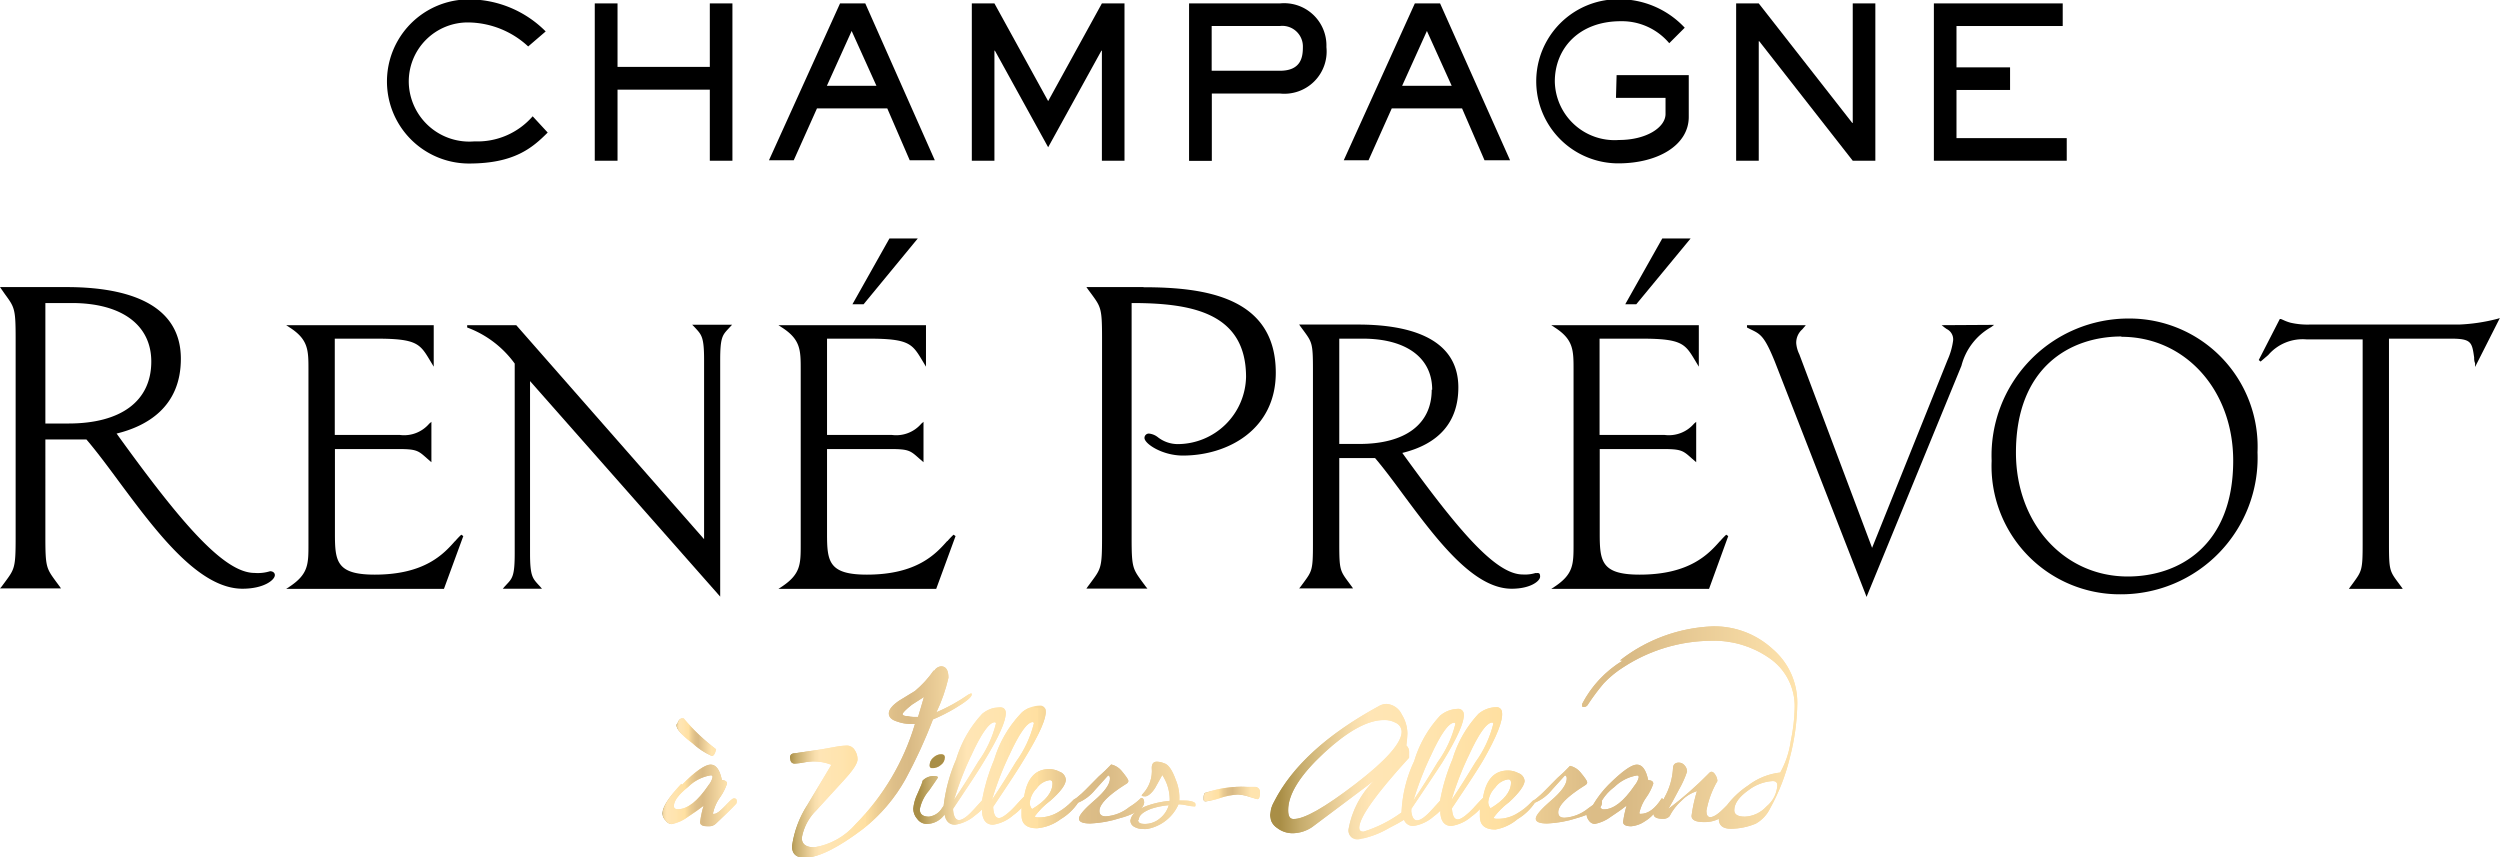
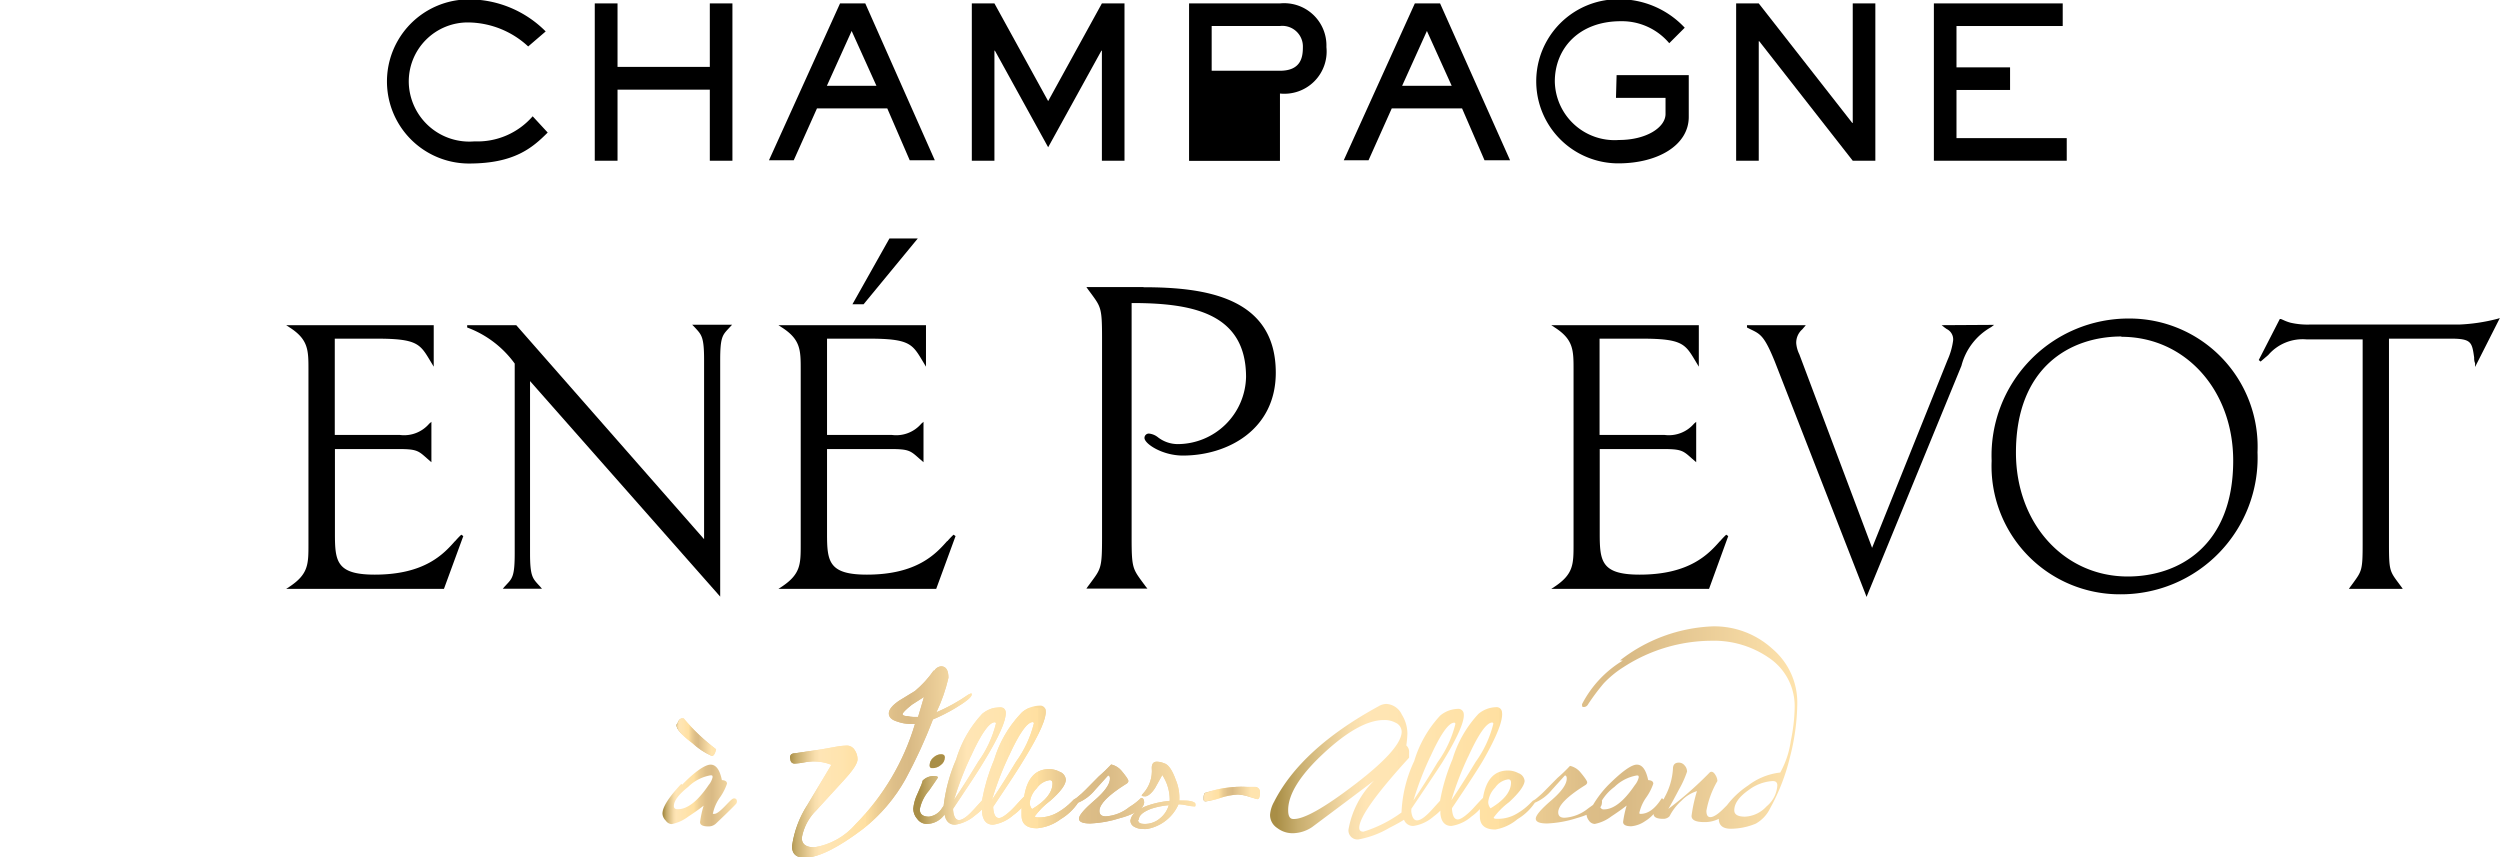
<svg xmlns="http://www.w3.org/2000/svg" xmlns:xlink="http://www.w3.org/1999/xlink" viewBox="0 0 161.45 55.36">
  <defs>
    <style>
      .cls-1 {
        fill: url(#Nouvelle_nuance_de_dégradé_1);
      }

      .cls-2 {
        fill: url(#Nouvelle_nuance_de_dégradé_1-2);
      }

      .cls-3 {
        fill: url(#Nouvelle_nuance_de_dégradé_1-3);
      }

      .cls-4 {
        fill: url(#Nouvelle_nuance_de_dégradé_1-4);
      }

      .cls-5 {
        fill: url(#Nouvelle_nuance_de_dégradé_1-5);
      }

      .cls-6 {
        fill: url(#Nouvelle_nuance_de_dégradé_1-6);
      }

      .cls-7 {
        fill: url(#Nouvelle_nuance_de_dégradé_1-7);
      }

      .cls-8 {
        clip-path: url(#clip-path);
      }

      .cls-9 {
        fill: url(#Nouvelle_nuance_de_dégradé_1-9);
      }

      .cls-10 {
        clip-path: url(#clip-path-2);
      }

      .cls-11 {
        fill: url(#Nouvelle_nuance_de_dégradé_1-11);
      }

      .cls-12 {
        clip-path: url(#clip-path-3);
      }

      .cls-13 {
        fill: url(#Nouvelle_nuance_de_dégradé_1-13);
      }

      .cls-14 {
        clip-path: url(#clip-path-4);
      }

      .cls-15 {
        fill: url(#Nouvelle_nuance_de_dégradé_1-15);
      }

      .cls-16 {
        clip-path: url(#clip-path-5);
      }

      .cls-17 {
        fill: url(#Nouvelle_nuance_de_dégradé_1-17);
      }

      .cls-18 {
        clip-path: url(#clip-path-6);
      }

      .cls-19 {
        fill: url(#Nouvelle_nuance_de_dégradé_1-19);
      }

      .cls-20 {
        clip-path: url(#clip-path-7);
      }

      .cls-21 {
        fill: url(#Nouvelle_nuance_de_dégradé_1-21);
      }
    </style>
    <linearGradient id="Nouvelle_nuance_de_dégradé_1" data-name="Nouvelle nuance de dégradé 1" x1="42.81" y1="51.33" x2="47.55" y2="51.33" gradientUnits="userSpaceOnUse">
      <stop offset="0" stop-color="#a98e46" />
      <stop offset="0.01" stop-color="#a98e46" />
      <stop offset="0.05" stop-color="#c7ad6d" />
      <stop offset="0.11" stop-color="#e6cb94" />
      <stop offset="0.15" stop-color="#f8deac" />
      <stop offset="0.18" stop-color="#ffe5b5" />
      <stop offset="0.3" stop-color="#ffe4ae" />
      <stop offset="0.34" stop-color="#ffe2a9" />
      <stop offset="0.43" stop-color="#ffe0a1" />
      <stop offset="0.43" stop-color="#fdde9f" />
      <stop offset="0.51" stop-color="#e9ca91" />
      <stop offset="0.59" stop-color="#ddbe88" />
      <stop offset="0.67" stop-color="#d9ba85" />
      <stop offset="1" stop-color="#ffe4ae" />
    </linearGradient>
    <linearGradient id="Nouvelle_nuance_de_dégradé_1-2" x1="43.69" y1="47.59" x2="46.21" y2="47.59" xlink:href="#Nouvelle_nuance_de_dégradé_1" />
    <linearGradient id="Nouvelle_nuance_de_dégradé_1-3" x1="51.06" y1="49.19" x2="62.8" y2="49.19" xlink:href="#Nouvelle_nuance_de_dégradé_1" />
    <linearGradient id="Nouvelle_nuance_de_dégradé_1-4" x1="60.04" y1="49.16" x2="61.01" y2="49.16" xlink:href="#Nouvelle_nuance_de_dégradé_1" />
    <linearGradient id="Nouvelle_nuance_de_dégradé_1-5" x1="58.96" y1="49.64" x2="77.19" y2="49.64" xlink:href="#Nouvelle_nuance_de_dégradé_1" />
    <linearGradient id="Nouvelle_nuance_de_dégradé_1-6" x1="77.73" y1="51.28" x2="81.39" y2="51.28" xlink:href="#Nouvelle_nuance_de_dégradé_1" />
    <linearGradient id="Nouvelle_nuance_de_dégradé_1-7" x1="82.1" y1="47.29" x2="116.27" y2="47.29" xlink:href="#Nouvelle_nuance_de_dégradé_1" />
    <clipPath id="clip-path">
      <path class="cls-1" d="M43.52,52.05q0-.5.93-1.24a2.71,2.71,0,0,1,1.44-.74c.09,0,.13,0,.13.12a1.2,1.2,0,0,1-.25.5q-1.06,1.57-2,1.57c-.17,0-.25-.07-.25-.2M44,50.62q-1.22,1.3-1.22,1.93A.7.7,0,0,0,43,53a.48.48,0,0,0,.38.22,2.57,2.57,0,0,0,1.06-.48q.58-.38,1-.71a6.64,6.64,0,0,0-.23,1.06c0,.19.18.28.53.28a.69.69,0,0,0,.48-.17q.93-.88,1.29-1.26a.25.25,0,0,0,.08-.18c0-.13-.06-.2-.18-.2s-.27.17-.59.5-.54.5-.69.5-.08,0-.08-.07a2.77,2.77,0,0,1,.45-1,3.49,3.49,0,0,0,.45-.88c0-.14-.11-.22-.33-.23-.14-.69-.39-1-.73-1s-1,.43-1.84,1.3" />
    </clipPath>
    <linearGradient id="Nouvelle_nuance_de_dégradé_1-9" x1="-129.89" y1="170.28" x2="-129.04" y2="170.28" gradientTransform="matrix(5.61, 0, 0, -5.61, 770.89, 1005.85)" xlink:href="#Nouvelle_nuance_de_dégradé_1" />
    <clipPath id="clip-path-2">
      <path class="cls-2" d="M43.7,46.76c-.07.25.25.66,1,1.22a4.74,4.74,0,0,0,1.27.84c.11,0,.2-.12.28-.43a12.25,12.25,0,0,1-2.1-2l-.07,0q-.25,0-.35.41" />
    </clipPath>
    <linearGradient id="Nouvelle_nuance_de_dégradé_1-11" x1="-226.38" y1="127.36" x2="-225.53" y2="127.36" gradientTransform="matrix(2.98, 0, 0, -2.98, 718.02, 426.96)" xlink:href="#Nouvelle_nuance_de_dégradé_1" />
    <clipPath id="clip-path-3">
      <path class="cls-3" d="M58.67,46.25q-.38,0-.38-.13t.6-.61l.78-.5q-.15.54-.38,1.29H59a1.9,1.9,0,0,1-.38-.05m1.67-2.94a6.6,6.6,0,0,1-1.21,1.32l-1,.61q-.68.46-.68.83t.55.53a2.43,2.43,0,0,0,.83.15l.31,0a15.47,15.47,0,0,1-3.84,6.48,4.47,4.47,0,0,1-2.66,1.49q-.81,0-.81-.61a3.26,3.26,0,0,1,.93-1.77l1.74-1.9q.93-1,.93-1.4a1.07,1.07,0,0,0-.19-.61.58.58,0,0,0-.5-.28,4.61,4.61,0,0,0-.84.1l-.84.15-1.69.25c-.2,0-.3.12-.3.23q0,.43.3.43a3.84,3.84,0,0,0,.59-.07,3.85,3.85,0,0,1,.59-.07,3.22,3.22,0,0,1,1.19.22l-1.54,2.58a6.56,6.56,0,0,0-1,2.68q0,.74.81.74,1.32,0,3.79-1.87a10.77,10.77,0,0,0,2.73-3.21,32.54,32.54,0,0,0,1.77-3.85,11.16,11.16,0,0,0,1.41-.71q1.09-.65,1.09-.89a.15.15,0,0,0,0-.07l-.07,0-.15.07A11.44,11.44,0,0,1,60.47,46a10.67,10.67,0,0,0,.78-2.23q0-.74-.48-.74a.58.58,0,0,0-.43.28" />
    </clipPath>
    <linearGradient id="Nouvelle_nuance_de_dégradé_1-13" x1="-64.84" y1="199.25" x2="-63.99" y2="199.25" gradientTransform="matrix(13.87, 0, 0, -13.87, 950.19, 2812.2)" xlink:href="#Nouvelle_nuance_de_dégradé_1" />
    <clipPath id="clip-path-4">
      <path class="cls-4" d="M60.26,48.93a.69.69,0,0,0-.22.51c0,.11.06.17.18.17a.84.84,0,0,0,.54-.21.61.61,0,0,0,.26-.49c0-.13-.08-.2-.23-.2a.73.73,0,0,0-.52.22" />
    </clipPath>
    <linearGradient id="Nouvelle_nuance_de_dégradé_1-15" x1="-555.24" y1="-17.43" x2="-554.39" y2="-17.43" gradientTransform="matrix(1.15, 0, 0, -1.15, 699.85, 29.07)" xlink:href="#Nouvelle_nuance_de_dégradé_1" />
    <clipPath id="clip-path-5">
      <path class="cls-5" d="M73.55,52.91c0-.25.27-.48.79-.68A4.94,4.94,0,0,1,75.48,52a1.69,1.69,0,0,1-.58.86,1.49,1.49,0,0,1-1,.35c-.26,0-.4-.08-.4-.25m-7-1.12a1.55,1.55,0,0,1,.45-.93,1.21,1.21,0,0,1,.85-.53c.11,0,.17.07.17.21q0,.87-1.32,1.66a.62.62,0,0,1-.15-.41M62.7,48.84q1-2.2,1.55-2.2s.06,0,.07.08a7.15,7.15,0,0,1-1.14,2.46q-.81,1.35-1.57,2.48a20.28,20.28,0,0,1,1.09-2.83m2.45,0q1-2.2,1.55-2.2s.06,0,.07.08a7.12,7.12,0,0,1-1.14,2.46q-.81,1.35-1.57,2.48a20.28,20.28,0,0,1,1.09-2.83m.73-2.69a7.45,7.45,0,0,0-1.68,2.94,12.43,12.43,0,0,0-.78,2.62l-.49.54q-.65.73-1,.73c-.21,0-.34-.22-.38-.65v-.08q1.54-2.29,2-3.07Q65,46.78,64.95,46a.35.35,0,0,0-.4-.33,1.84,1.84,0,0,0-1.12.43,7.44,7.44,0,0,0-1.68,2.94,10.54,10.54,0,0,0-.81,3l-.1.14a1.15,1.15,0,0,1-.85.56q-.59,0-.59-.48A2.64,2.64,0,0,1,60,51.05c.39-.56.58-.84.58-.85s-.06-.08-.17-.08a1,1,0,0,0-.83.3q0,.12-.35.89a2.76,2.76,0,0,0-.25.91,1,1,0,0,0,.26.67.76.76,0,0,0,.6.32A1.42,1.42,0,0,0,61,52.6c.08.43.3.66.68.66a2.56,2.56,0,0,0,1.3-.61,3.59,3.59,0,0,0,.44-.38c0,.06,0,.14,0,.19q.08.8.71.8a2.55,2.55,0,0,0,1.3-.61,3.16,3.16,0,0,0,.54-.48c0,.16,0,.31,0,.48q0,.84,1,.84a3,3,0,0,0,1.53-.59,3.53,3.53,0,0,0,1.12-1.06,2.85,2.85,0,0,0,1.1-.83l.84-.93,0,0c.08,0,.12.07.12.2q0,.55-1,1.41t-1,1.18q0,.31.73.31a7.27,7.27,0,0,0,1.93-.35,4.45,4.45,0,0,0,1-.38A.8.8,0,0,0,73,53a.46.46,0,0,0,.28.41,1,1,0,0,0,.5.12,1.12,1.12,0,0,0,.33,0,2.75,2.75,0,0,0,2-1.59,2.67,2.67,0,0,1,.53.07,2.75,2.75,0,0,0,.5.07c.06,0,.08,0,.08-.13s-.26-.26-.79-.25h-.27a3,3,0,0,0-.23-1.34c-.22-.61-.47-1-.76-1.07a1.25,1.25,0,0,0-.46-.1q-.33,0-.33.41a2.16,2.16,0,0,1-.58,1.67l-.07.08c0,.06.08.08.23.08s.41-.18.64-.55l.46-.83a2.91,2.91,0,0,1,.48,1.54v.13a5.9,5.9,0,0,0-1.5.33,3.17,3.17,0,0,0-.39.18.56.56,0,0,0,.24-.4q0-.3-.2-.3a4,4,0,0,1-.76.59,2.67,2.67,0,0,1-1.52.6c-.28,0-.41-.12-.41-.35q0-.66,1.72-1.74.15-.08.15-.2t-.44-.65a1.22,1.22,0,0,0-.67-.41,10.25,10.25,0,0,1-.81.78l-.78.79a6.41,6.41,0,0,1-.64.58h0a.86.86,0,0,1-.17.1l0,0s0,0,0,0l-.15.15a4.08,4.08,0,0,1-.84.66,2.4,2.4,0,0,1-1.24.36c-.18,0-.28,0-.3-.08a4.83,4.83,0,0,1,1-1q1-.88,1-1.36a.59.59,0,0,0-.4-.51,1.44,1.44,0,0,0-.68-.17c-.89,0-1.42.6-1.61,1.77-.11.1-.31.32-.62.66s-.77.73-1,.73-.34-.22-.38-.65v-.08q1.54-2.29,2-3.07,1.47-2.4,1.39-3.13a.35.35,0,0,0-.4-.33,1.85,1.85,0,0,0-1.13.43" />
    </clipPath>
    <linearGradient id="Nouvelle_nuance_de_dégradé_1-17" x1="-49.14" y1="205.93" x2="-48.29" y2="205.93" gradientTransform="matrix(21.52, 0, 0, -21.52, 1116.65, 4481.88)" xlink:href="#Nouvelle_nuance_de_dégradé_1" />
    <clipPath id="clip-path-6">
      <path class="cls-6" d="M77.88,51.19c-.1,0-.15.15-.15.33s0,.23.15.23a4.73,4.73,0,0,0,.93-.22,4.4,4.4,0,0,1,1.13-.22,2.66,2.66,0,0,1,.75.15l.5.15c.12,0,.18-.14.18-.43a.33.33,0,0,0-.28-.36l-.55,0a7,7,0,0,0-2.68.38" />
    </clipPath>
    <linearGradient id="Nouvelle_nuance_de_dégradé_1-19" x1="-164.01" y1="155.5" x2="-163.17" y2="155.5" gradientTransform="matrix(4.32, 0, 0, -4.32, 785.68, 722.5)" xlink:href="#Nouvelle_nuance_de_dégradé_1" />
    <clipPath id="clip-path-7">
      <path class="cls-7" d="M112,52.33q0-.66.93-1.31a2.87,2.87,0,0,1,1.55-.58c.2,0,.3.09.3.28a1.9,1.9,0,0,1-.7,1.36,2,2,0,0,1-1.39.66q-.69,0-.69-.41m-15.89-.54a1.55,1.55,0,0,1,.45-.93,1.21,1.21,0,0,1,.85-.53c.11,0,.17.07.17.21q0,.87-1.32,1.66a.62.62,0,0,1-.15-.41m7.23.35a.46.46,0,0,0,.11-.28.41.41,0,0,0,0-.16,3.08,3.08,0,0,1,.81-.88,2.72,2.72,0,0,1,1.44-.74c.09,0,.13,0,.13.12a1.21,1.21,0,0,1-.25.5q-1.06,1.57-2,1.57a.21.21,0,0,1-.21-.11m-11-3.29q1-2.2,1.55-2.2s.06,0,.07.08a7.15,7.15,0,0,1-1.14,2.46q-.81,1.35-1.57,2.48a20.28,20.28,0,0,1,1.09-2.83m2.45,0q1-2.2,1.55-2.2s.06,0,.07.08a7.14,7.14,0,0,1-1.14,2.46q-.81,1.35-1.57,2.48a20.37,20.37,0,0,1,1.09-2.83M83.19,52.32q0-1.55,2.31-3.69t3.89-2.13a1.48,1.48,0,0,1,.73.17.65.65,0,0,1,.4.58q0,1.09-3,3.39t-4,2.25q-.33,0-.33-.56m21.61-9.67a7.08,7.08,0,0,0-2.63,2.81.15.15,0,0,0,0,.07c0,.08,0,.12.13.12a.32.32,0,0,0,.26-.18,14,14,0,0,1,1-1.34,6.54,6.54,0,0,1,1.29-1.06,10.52,10.52,0,0,1,5.65-1.7,6.25,6.25,0,0,1,3.72,1.09,3.75,3.75,0,0,1,1.68,3.19,11.2,11.2,0,0,1-.25,2.18,5.91,5.91,0,0,1-.68,2.05,4.18,4.18,0,0,0-2.08.84A5.59,5.59,0,0,0,111.53,52l-.15.15q-.6.62-.93.62c-.17,0-.25-.14-.25-.41a5.83,5.83,0,0,1,.71-1.92.78.78,0,0,0-.12-.38c-.08-.14-.17-.22-.27-.22a.19.19,0,0,0-.13.07,23.36,23.36,0,0,1-2.65,2.33q.23-.38.68-1.24a6.4,6.4,0,0,0,.53-1.17.59.59,0,0,0-.16-.4.47.47,0,0,0-.37-.18c-.25,0-.38.13-.38.4a4.36,4.36,0,0,1-.54,1.84l-.07.15a.13.13,0,0,0-.12-.08l0,0q-.63,1-1.36,1c-.05,0-.08,0-.08-.07a2.75,2.75,0,0,1,.45-1,3.46,3.46,0,0,0,.45-.88c0-.14-.11-.22-.33-.23q-.21-1-.73-1t-1.83,1.3a6.68,6.68,0,0,0-1,1.3l-.32.23a2.67,2.67,0,0,1-1.52.6c-.28,0-.41-.12-.41-.35q0-.66,1.72-1.74.15-.08.15-.2t-.44-.65a1.22,1.22,0,0,0-.67-.41,10.25,10.25,0,0,1-.81.78l-.78.79a6.22,6.22,0,0,1-.64.58h0a.88.88,0,0,1-.17.1l0,0s0,0,0,0l-.15.15a4.08,4.08,0,0,1-.84.66,2.4,2.4,0,0,1-1.24.36c-.18,0-.28,0-.3-.08a4.82,4.82,0,0,1,1-1q.95-.88,1-1.36a.59.59,0,0,0-.4-.51,1.44,1.44,0,0,0-.68-.17c-.89,0-1.42.6-1.61,1.77-.11.1-.31.32-.62.66s-.77.73-1,.73-.34-.22-.38-.65v-.08q1.54-2.29,2-3.07Q97.11,46.78,97,46a.35.35,0,0,0-.4-.33,1.84,1.84,0,0,0-1.12.43,7.44,7.44,0,0,0-1.68,2.94A12.48,12.48,0,0,0,93,51.71l-.49.54q-.65.73-1,.73c-.2,0-.32-.2-.37-.57,0,0,0,0,0-.07a.19.19,0,0,0,0-.1q1.53-2.27,2-3,1.47-2.4,1.39-3.13a.35.35,0,0,0-.4-.33,1.84,1.84,0,0,0-1.12.43,7.42,7.42,0,0,0-1.68,2.94,8.54,8.54,0,0,0-.82,3.32,8.34,8.34,0,0,1-2.46,1.24c-.18,0-.27-.08-.27-.25q0-1,3.22-4.53v-.33a.56.56,0,0,0-.18-.46,7,7,0,0,0,.07-.78,2.35,2.35,0,0,0-.36-1.21,1.17,1.17,0,0,0-1-.69,1,1,0,0,0-.5.15q-5,2.73-6.75,6.17a2,2,0,0,0-.26.84,1,1,0,0,0,.46.85,1.63,1.63,0,0,0,1,.34,2.29,2.29,0,0,0,1.26-.4q2.68-2,4-3a5.88,5.88,0,0,0-1.65,3.14.58.58,0,0,0,.64.66,6.06,6.06,0,0,0,2-.75c.4-.2.7-.37.94-.52a.62.62,0,0,0,.61.4,2.55,2.55,0,0,0,1.3-.61,3.54,3.54,0,0,0,.44-.38c0,.06,0,.14,0,.19q.08.8.71.8a2.56,2.56,0,0,0,1.3-.61,3.18,3.18,0,0,0,.54-.48c0,.16,0,.31,0,.48q0,.84,1,.84A3,3,0,0,0,98,52.9a3.5,3.5,0,0,0,1.12-1.06,2.86,2.86,0,0,0,1.1-.83l.84-.93,0,0c.08,0,.12.07.12.2q0,.55-1,1.41t-1,1.18q0,.31.73.31a7.27,7.27,0,0,0,1.93-.35,6.3,6.3,0,0,0,.62-.21.72.72,0,0,0,.15.37.48.48,0,0,0,.38.22,2.58,2.58,0,0,0,1.06-.48q.58-.38,1-.71a6.7,6.7,0,0,0-.23,1.06q0,.28.53.28a1.83,1.83,0,0,0,.86-.31,2.51,2.51,0,0,0,.58-.48c0,.21.22.31.62.31a.53.53,0,0,0,.41-.17,3.46,3.46,0,0,1,.77-1,2.35,2.35,0,0,1,1-.62,9.65,9.65,0,0,0-.35,1.6q0,.4.81.4a2,2,0,0,0,.95-.21c0,.42.26.64.77.64a4.25,4.25,0,0,0,1.62-.33,2.26,2.26,0,0,0,.93-1,13.08,13.08,0,0,0,1.27-3.27,14.4,14.4,0,0,0,.48-3.51,4.55,4.55,0,0,0-1.61-3.51,5.56,5.56,0,0,0-3.84-1.45,10.37,10.37,0,0,0-6,2.2" />
    </clipPath>
    <linearGradient id="Nouvelle_nuance_de_dégradé_1-21" x1="-35.88" y1="211.8" x2="-35.04" y2="211.8" gradientTransform="matrix(40.37, 0, 0, -40.37, 1530.79, 8597.98)" xlink:href="#Nouvelle_nuance_de_dégradé_1" />
  </defs>
  <title>logo-mini_1</title>
  <g id="Calque_2" data-name="Calque 2">
    <g id="Calque_1-2" data-name="Calque 1">
      <g>
        <path d="M35.37,8.56c-1,1-2.17,2-5.08,2a5.3,5.3,0,1,1,0-10.6,7,7,0,0,1,4.95,2.07L34.11,3a5.77,5.77,0,0,0-3.83-1.55A3.81,3.81,0,0,0,26.4,5.38a3.91,3.91,0,0,0,4.24,3.75A4.72,4.72,0,0,0,34.4,7.51Z" />
        <polygon points="38.41 0.22 39.88 0.22 39.88 4.32 45.84 4.32 45.84 0.22 47.3 0.22 47.3 10.38 45.84 10.38 45.84 5.79 39.88 5.79 39.88 10.38 38.41 10.38 38.41 0.22" />
        <path d="M55,2l-1.6,3.54h3.2Zm5.37,8.35H58.75L57.3,7H52.76l-1.5,3.35h-1.6L54.25.22h1.63Z" />
        <polygon points="64.25 3.27 64.22 3.27 64.22 10.38 62.76 10.38 62.76 0.22 64.22 0.22 67.69 6.53 71.16 0.22 72.62 0.22 72.62 10.38 71.16 10.38 71.16 3.27 71.13 3.27 67.69 9.51 64.25 3.27" />
-         <path d="M78.25,1.68V4.57h4.4c1.37,0,1.49-.88,1.49-1.52a1.33,1.33,0,0,0-1.49-1.37ZM82.66.22a2.73,2.73,0,0,1,3,2.82,2.73,2.73,0,0,1-3,3h-4.4v4.35H76.79V.22Z" />
+         <path d="M78.25,1.68V4.57h4.4c1.37,0,1.49-.88,1.49-1.52a1.33,1.33,0,0,0-1.49-1.37ZM82.66.22a2.73,2.73,0,0,1,3,2.82,2.73,2.73,0,0,1-3,3v4.35H76.79V.22Z" />
        <path d="M92.15,2l-1.6,3.54h3.2Zm5.37,8.35H95.87L94.42,7H89.88l-1.5,3.35h-1.6L91.37.22H93Z" />
        <path d="M104.4,4.85h4.66v2.7c0,1.83-2,3-4.55,3a5.3,5.3,0,1,1,0-10.6,5.79,5.79,0,0,1,4.29,1.84l-1,1a4,4,0,0,0-3.13-1.42c-2.7,0-4.26,1.76-4.26,3.89a3.86,3.86,0,0,0,4.15,3.78c1.76,0,3-.81,3-1.68V6.32h-3.2Z" />
        <polygon points="113.58 0.22 119.62 7.94 119.65 7.94 119.65 0.22 121.11 0.22 121.11 10.38 119.65 10.38 113.61 2.66 113.58 2.66 113.58 10.38 112.12 10.38 112.12 0.22 113.58 0.22" />
        <polygon points="133.21 0.22 133.21 1.68 126.35 1.68 126.35 4.35 129.81 4.35 129.81 5.81 126.35 5.81 126.35 8.92 133.47 8.92 133.47 10.38 124.89 10.38 124.89 0.22 133.21 0.22" />
        <g>
          <path class="cls-1" d="M43.52,52.05q0-.5.93-1.24a2.71,2.71,0,0,1,1.44-.74c.09,0,.13,0,.13.12a1.2,1.2,0,0,1-.25.5q-1.06,1.57-2,1.57c-.17,0-.25-.07-.25-.2M44,50.62q-1.22,1.3-1.22,1.93A.7.7,0,0,0,43,53a.48.48,0,0,0,.38.22,2.57,2.57,0,0,0,1.06-.48q.58-.38,1-.71a6.64,6.64,0,0,0-.23,1.06c0,.19.18.28.53.28a.69.69,0,0,0,.48-.17q.93-.88,1.29-1.26a.25.25,0,0,0,.08-.18c0-.13-.06-.2-.18-.2s-.27.17-.59.5-.54.5-.69.5-.08,0-.08-.07a2.77,2.77,0,0,1,.45-1,3.49,3.49,0,0,0,.45-.88c0-.14-.11-.22-.33-.23-.14-.69-.39-1-.73-1s-1,.43-1.84,1.3" />
          <g class="cls-8">
-             <rect class="cls-9" x="42.81" y="49.32" width="4.75" height="4.02" />
-           </g>
+             </g>
        </g>
        <g>
          <path class="cls-2" d="M43.7,46.76c-.07.25.25.66,1,1.22a4.74,4.74,0,0,0,1.27.84c.11,0,.2-.12.28-.43a12.25,12.25,0,0,1-2.1-2l-.07,0q-.25,0-.35.41" />
          <g class="cls-10">
            <rect class="cls-11" x="43.64" y="46.35" width="2.58" height="2.5" />
          </g>
        </g>
        <g>
          <path class="cls-3" d="M58.67,46.25q-.38,0-.38-.13t.6-.61l.78-.5q-.15.54-.38,1.29H59a1.9,1.9,0,0,1-.38-.05m1.67-2.94a6.6,6.6,0,0,1-1.21,1.32l-1,.61q-.68.46-.68.83t.55.53a2.43,2.43,0,0,0,.83.15l.31,0a15.47,15.47,0,0,1-3.84,6.48,4.47,4.47,0,0,1-2.66,1.49q-.81,0-.81-.61a3.26,3.26,0,0,1,.93-1.77l1.74-1.9q.93-1,.93-1.4a1.07,1.07,0,0,0-.19-.61.58.58,0,0,0-.5-.28,4.61,4.61,0,0,0-.84.1l-.84.15-1.69.25c-.2,0-.3.12-.3.23q0,.43.3.43a3.84,3.84,0,0,0,.59-.07,3.85,3.85,0,0,1,.59-.07,3.22,3.22,0,0,1,1.19.22l-1.54,2.58a6.56,6.56,0,0,0-1,2.68q0,.74.81.74,1.32,0,3.79-1.87a10.77,10.77,0,0,0,2.73-3.21,32.54,32.54,0,0,0,1.77-3.85,11.16,11.16,0,0,0,1.41-.71q1.09-.65,1.09-.89a.15.15,0,0,0,0-.07l-.07,0-.15.07A11.44,11.44,0,0,1,60.47,46a10.67,10.67,0,0,0,.78-2.23q0-.74-.48-.74a.58.58,0,0,0-.43.28" />
          <g class="cls-12">
            <rect class="cls-13" x="51.06" y="43.02" width="11.74" height="12.33" />
          </g>
        </g>
        <g>
          <path class="cls-4" d="M60.26,48.93a.69.69,0,0,0-.22.51c0,.11.06.17.18.17a.84.84,0,0,0,.54-.21.61.61,0,0,0,.26-.49c0-.13-.08-.2-.23-.2a.73.73,0,0,0-.52.22" />
          <g class="cls-14">
            <rect class="cls-15" x="60.04" y="48.71" width="0.98" height="0.89" />
          </g>
        </g>
        <g>
          <path class="cls-5" d="M73.55,52.91c0-.25.27-.48.79-.68A4.94,4.94,0,0,1,75.48,52a1.69,1.69,0,0,1-.58.86,1.49,1.49,0,0,1-1,.35c-.26,0-.4-.08-.4-.25m-7-1.12a1.55,1.55,0,0,1,.45-.93,1.21,1.21,0,0,1,.85-.53c.11,0,.17.07.17.21q0,.87-1.32,1.66a.62.62,0,0,1-.15-.41M62.7,48.84q1-2.2,1.55-2.2s.06,0,.07.08a7.15,7.15,0,0,1-1.14,2.46q-.81,1.35-1.57,2.48a20.28,20.28,0,0,1,1.09-2.83m2.45,0q1-2.2,1.55-2.2s.06,0,.07.08a7.12,7.12,0,0,1-1.14,2.46q-.81,1.35-1.57,2.48a20.28,20.28,0,0,1,1.09-2.83m.73-2.69a7.45,7.45,0,0,0-1.68,2.94,12.43,12.43,0,0,0-.78,2.62l-.49.54q-.65.73-1,.73c-.21,0-.34-.22-.38-.65v-.08q1.54-2.29,2-3.07Q65,46.78,64.95,46a.35.35,0,0,0-.4-.33,1.84,1.84,0,0,0-1.12.43,7.44,7.44,0,0,0-1.68,2.94,10.54,10.54,0,0,0-.81,3l-.1.14a1.15,1.15,0,0,1-.85.56q-.59,0-.59-.48A2.64,2.64,0,0,1,60,51.05c.39-.56.58-.84.58-.85s-.06-.08-.17-.08a1,1,0,0,0-.83.3q0,.12-.35.89a2.76,2.76,0,0,0-.25.91,1,1,0,0,0,.26.67.76.76,0,0,0,.6.32A1.42,1.42,0,0,0,61,52.6c.08.43.3.66.68.66a2.56,2.56,0,0,0,1.3-.61,3.59,3.59,0,0,0,.44-.38c0,.06,0,.14,0,.19q.08.8.71.8a2.55,2.55,0,0,0,1.3-.61,3.16,3.16,0,0,0,.54-.48c0,.16,0,.31,0,.48q0,.84,1,.84a3,3,0,0,0,1.53-.59,3.53,3.53,0,0,0,1.12-1.06,2.85,2.85,0,0,0,1.1-.83l.84-.93,0,0c.08,0,.12.07.12.2q0,.55-1,1.41t-1,1.18q0,.31.73.31a7.27,7.27,0,0,0,1.93-.35,4.45,4.45,0,0,0,1-.38A.8.8,0,0,0,73,53a.46.46,0,0,0,.28.41,1,1,0,0,0,.5.12,1.12,1.12,0,0,0,.33,0,2.75,2.75,0,0,0,2-1.59,2.67,2.67,0,0,1,.53.07,2.75,2.75,0,0,0,.5.07c.06,0,.08,0,.08-.13s-.26-.26-.79-.25h-.27a3,3,0,0,0-.23-1.34c-.22-.61-.47-1-.76-1.07a1.25,1.25,0,0,0-.46-.1q-.33,0-.33.41a2.16,2.16,0,0,1-.58,1.67l-.07.08c0,.06.08.08.23.08s.41-.18.64-.55l.46-.83a2.91,2.91,0,0,1,.48,1.54v.13a5.9,5.9,0,0,0-1.5.33,3.17,3.17,0,0,0-.39.18.56.56,0,0,0,.24-.4q0-.3-.2-.3a4,4,0,0,1-.76.59,2.67,2.67,0,0,1-1.52.6c-.28,0-.41-.12-.41-.35q0-.66,1.72-1.74.15-.08.15-.2t-.44-.65a1.22,1.22,0,0,0-.67-.41,10.25,10.25,0,0,1-.81.78l-.78.79a6.41,6.41,0,0,1-.64.58h0a.86.86,0,0,1-.17.1l0,0s0,0,0,0l-.15.15a4.08,4.08,0,0,1-.84.66,2.4,2.4,0,0,1-1.24.36c-.18,0-.28,0-.3-.08a4.83,4.83,0,0,1,1-1q1-.88,1-1.36a.59.59,0,0,0-.4-.51,1.44,1.44,0,0,0-.68-.17c-.89,0-1.42.6-1.61,1.77-.11.1-.31.32-.62.66s-.77.73-1,.73-.34-.22-.38-.65v-.08q1.54-2.29,2-3.07,1.47-2.4,1.39-3.13a.35.35,0,0,0-.4-.33,1.85,1.85,0,0,0-1.13.43" />
          <g class="cls-16">
            <rect class="cls-17" x="58.96" y="45.72" width="18.22" height="7.85" />
          </g>
        </g>
        <g>
          <path class="cls-6" d="M77.88,51.19c-.1,0-.15.15-.15.33s0,.23.15.23a4.73,4.73,0,0,0,.93-.22,4.4,4.4,0,0,1,1.13-.22,2.66,2.66,0,0,1,.75.15l.5.15c.12,0,.18-.14.18-.43a.33.33,0,0,0-.28-.36l-.55,0a7,7,0,0,0-2.68.38" />
          <g class="cls-18">
            <rect class="cls-19" x="77.73" y="50.81" width="3.65" height="0.94" />
          </g>
        </g>
        <g>
          <path class="cls-7" d="M112,52.33q0-.66.93-1.31a2.87,2.87,0,0,1,1.55-.58c.2,0,.3.09.3.28a1.9,1.9,0,0,1-.7,1.36,2,2,0,0,1-1.39.66q-.69,0-.69-.41m-15.89-.54a1.55,1.55,0,0,1,.45-.93,1.21,1.21,0,0,1,.85-.53c.11,0,.17.07.17.21q0,.87-1.32,1.66a.62.62,0,0,1-.15-.41m7.23.35a.46.46,0,0,0,.11-.28.41.41,0,0,0,0-.16,3.08,3.08,0,0,1,.81-.88,2.72,2.72,0,0,1,1.44-.74c.09,0,.13,0,.13.12a1.21,1.21,0,0,1-.25.5q-1.06,1.57-2,1.57a.21.21,0,0,1-.21-.11m-11-3.29q1-2.2,1.55-2.2s.06,0,.07.08a7.15,7.15,0,0,1-1.14,2.46q-.81,1.35-1.57,2.48a20.28,20.28,0,0,1,1.09-2.83m2.45,0q1-2.2,1.55-2.2s.06,0,.07.08a7.14,7.14,0,0,1-1.14,2.46q-.81,1.35-1.57,2.48a20.37,20.37,0,0,1,1.09-2.83M83.19,52.32q0-1.55,2.31-3.69t3.89-2.13a1.48,1.48,0,0,1,.73.17.65.65,0,0,1,.4.58q0,1.09-3,3.39t-4,2.25q-.33,0-.33-.56m21.61-9.67a7.08,7.08,0,0,0-2.63,2.81.15.15,0,0,0,0,.07c0,.08,0,.12.13.12a.32.32,0,0,0,.26-.18,14,14,0,0,1,1-1.34,6.54,6.54,0,0,1,1.29-1.06,10.52,10.52,0,0,1,5.65-1.7,6.25,6.25,0,0,1,3.72,1.09,3.75,3.75,0,0,1,1.68,3.19,11.2,11.2,0,0,1-.25,2.18,5.91,5.91,0,0,1-.68,2.05,4.18,4.18,0,0,0-2.08.84A5.59,5.59,0,0,0,111.53,52l-.15.15q-.6.62-.93.62c-.17,0-.25-.14-.25-.41a5.83,5.83,0,0,1,.71-1.92.78.78,0,0,0-.12-.38c-.08-.14-.17-.22-.27-.22a.19.19,0,0,0-.13.07,23.36,23.36,0,0,1-2.65,2.33q.23-.38.68-1.24a6.4,6.4,0,0,0,.53-1.17.59.59,0,0,0-.16-.4.47.47,0,0,0-.37-.18c-.25,0-.38.13-.38.4a4.36,4.36,0,0,1-.54,1.84l-.07.15a.13.13,0,0,0-.12-.08l0,0q-.63,1-1.36,1c-.05,0-.08,0-.08-.07a2.75,2.75,0,0,1,.45-1,3.46,3.46,0,0,0,.45-.88c0-.14-.11-.22-.33-.23q-.21-1-.73-1t-1.83,1.3a6.68,6.68,0,0,0-1,1.3l-.32.23a2.67,2.67,0,0,1-1.52.6c-.28,0-.41-.12-.41-.35q0-.66,1.72-1.74.15-.08.15-.2t-.44-.65a1.22,1.22,0,0,0-.67-.41,10.25,10.25,0,0,1-.81.78l-.78.79a6.22,6.22,0,0,1-.64.58h0a.88.88,0,0,1-.17.1l0,0s0,0,0,0l-.15.15a4.08,4.08,0,0,1-.84.66,2.4,2.4,0,0,1-1.24.36c-.18,0-.28,0-.3-.08a4.82,4.82,0,0,1,1-1q.95-.88,1-1.36a.59.59,0,0,0-.4-.51,1.44,1.44,0,0,0-.68-.17c-.89,0-1.42.6-1.61,1.77-.11.1-.31.32-.62.66s-.77.73-1,.73-.34-.22-.38-.65v-.08q1.54-2.29,2-3.07Q97.11,46.78,97,46a.35.35,0,0,0-.4-.33,1.84,1.84,0,0,0-1.12.43,7.44,7.44,0,0,0-1.68,2.94A12.48,12.48,0,0,0,93,51.71l-.49.54q-.65.73-1,.73c-.2,0-.32-.2-.37-.57,0,0,0,0,0-.07a.19.19,0,0,0,0-.1q1.53-2.27,2-3,1.47-2.4,1.39-3.13a.35.35,0,0,0-.4-.33,1.84,1.84,0,0,0-1.12.43,7.42,7.42,0,0,0-1.68,2.94,8.54,8.54,0,0,0-.82,3.32,8.34,8.34,0,0,1-2.46,1.24c-.18,0-.27-.08-.27-.25q0-1,3.22-4.53v-.33a.56.56,0,0,0-.18-.46,7,7,0,0,0,.07-.78,2.35,2.35,0,0,0-.36-1.21,1.17,1.17,0,0,0-1-.69,1,1,0,0,0-.5.15q-5,2.73-6.75,6.17a2,2,0,0,0-.26.84,1,1,0,0,0,.46.85,1.63,1.63,0,0,0,1,.34,2.29,2.29,0,0,0,1.26-.4q2.68-2,4-3a5.88,5.88,0,0,0-1.65,3.14.58.58,0,0,0,.64.66,6.06,6.06,0,0,0,2-.75c.4-.2.7-.37.94-.52a.62.62,0,0,0,.61.4,2.55,2.55,0,0,0,1.3-.61,3.54,3.54,0,0,0,.44-.38c0,.06,0,.14,0,.19q.08.8.71.8a2.56,2.56,0,0,0,1.3-.61,3.18,3.18,0,0,0,.54-.48c0,.16,0,.31,0,.48q0,.84,1,.84A3,3,0,0,0,98,52.9a3.5,3.5,0,0,0,1.12-1.06,2.86,2.86,0,0,0,1.1-.83l.84-.93,0,0c.08,0,.12.07.12.2q0,.55-1,1.41t-1,1.18q0,.31.73.31a7.27,7.27,0,0,0,1.93-.35,6.3,6.3,0,0,0,.62-.21.72.72,0,0,0,.15.37.48.48,0,0,0,.38.22,2.58,2.58,0,0,0,1.06-.48q.58-.38,1-.71a6.7,6.7,0,0,0-.23,1.06q0,.28.53.28a1.83,1.83,0,0,0,.86-.31,2.51,2.51,0,0,0,.58-.48c0,.21.22.31.62.31a.53.53,0,0,0,.41-.17,3.46,3.46,0,0,1,.77-1,2.35,2.35,0,0,1,1-.62,9.65,9.65,0,0,0-.35,1.6q0,.4.81.4a2,2,0,0,0,.95-.21c0,.42.26.64.77.64a4.25,4.25,0,0,0,1.62-.33,2.26,2.26,0,0,0,.93-1,13.08,13.08,0,0,0,1.27-3.27,14.4,14.4,0,0,0,.48-3.51,4.55,4.55,0,0,0-1.61-3.51,5.56,5.56,0,0,0-3.84-1.45,10.37,10.37,0,0,0-6,2.2" />
          <g class="cls-20">
-             <rect class="cls-21" x="82.1" y="40.44" width="34.18" height="13.69" />
-           </g>
-         </g>
-         <path d="M9.77,23.35c0,2.55-1.95,4-5.35,4H2.93V19.57h1.7c3.22,0,5.14,1.41,5.14,3.78m7.67,13.54h0a2.67,2.67,0,0,1-1,.11c-2,0-4.8-3.3-8.91-9,1.92-.47,4.15-1.69,4.15-4.83,0-3.83-4-4.63-7.38-4.63H0l.09.13L.32,19c.62.85.69.94.69,2.85v12.9c0,1.91-.07,2-.69,2.84l-.23.31L0,38H3.94l-.09-.13-.23-.31c-.62-.85-.69-.94-.69-2.84V28.38H5.58c.65.76,1.35,1.7,2.08,2.69,2.42,3.26,5.16,6.95,8,6.95,1.39,0,2.09-.57,2.09-.88,0-.15-.13-.25-.31-.25" />
+             </g>
+         </g>
        <path d="M29.39,34.94c-.72.81-1.93,2.17-5.19,2.17-2.47,0-2.57-.86-2.57-2.65V29h4.13c1.14,0,1.26.11,1.8.59l.3.26V27.24l-.14.12a2.13,2.13,0,0,1-1.89.73H21.62V21.87H24.3c2.62,0,2.82.33,3.47,1.41l.24.4V21H18.48l.23.15c1.21.78,1.21,1.47,1.21,2.74V35.14c0,1.29,0,1.93-1.21,2.74l-.23.15H28.67l1.25-3.41-.13-.09a5.14,5.14,0,0,0-.4.42" />
        <path d="M44.82,21.09l.13.14c.36.4.52.57.52,2V34.82L33.34,21l0,0H30.17l0,.15a6.63,6.63,0,0,1,3.07,2.33V35.74c0,1.44-.15,1.61-.52,2l-.13.14-.12.14H35l-.12-.14-.13-.14c-.36-.4-.52-.57-.52-2V24.61L46.37,38.37l.14.16V23.24c0-1.44.15-1.6.52-2l.13-.14.12-.13H44.7Z" />
        <polygon points="59.27 15.4 57.44 15.4 55.05 19.65 55.77 19.65 59.27 15.4" />
        <path d="M61.17,34.94c-.72.81-1.93,2.17-5.19,2.17-2.47,0-2.57-.86-2.57-2.65V29h4.13c1.14,0,1.26.11,1.8.59l.3.26V27.24l-.14.12a2.13,2.13,0,0,1-1.89.73H53.41V21.87h2.68c2.62,0,2.82.33,3.47,1.41l.24.4V21H50.27l.23.15c1.21.78,1.21,1.47,1.21,2.74V35.14c0,1.29,0,1.93-1.21,2.74l-.23.15H60.46l1.25-3.41-.13-.09a5.14,5.14,0,0,0-.4.42" />
        <path d="M73.85,18.54H70.16l.09.13.23.31c.62.85.69.94.69,2.85v12.9c0,1.91-.07,2-.69,2.84l-.23.31-.09.13h3.94L74,37.89l-.23-.31c-.62-.85-.69-.94-.69-2.84V19.57c3.85,0,7.39.61,7.39,4.78a4.43,4.43,0,0,1-4.41,4.33,2.1,2.1,0,0,1-1.28-.44A1.1,1.1,0,0,0,74.2,28a.28.28,0,0,0-.29.28c0,.38,1.15,1.14,2.48,1.14,2.89,0,6-1.67,6-5.35,0-4.89-4.57-5.52-8.54-5.52" />
-         <path d="M92.46,25.17c0,2.22-1.7,3.5-4.67,3.5h-1.3v-6.8H88c2.81,0,4.49,1.23,4.49,3.3M99.18,37h0a2.34,2.34,0,0,1-.84.1c-1.76,0-4.19-2.88-7.78-7.85,2.37-.58,3.62-2,3.62-4.23,0-3.36-3.52-4.06-6.47-4.06H83.9l.09.13.2.27c.54.74.6.82.6,2.48V35.14c0,1.67-.06,1.74-.6,2.48l-.2.27L83.9,38h3.48l-.09-.13-.2-.27c-.55-.74-.6-.82-.6-2.49V29.58H88.8c.57.67,1.18,1.49,1.82,2.36,2.12,2.85,4.51,6.08,7,6.08,1.23,0,1.84-.5,1.84-.78s-.12-.23-.29-.23" />
-         <polygon points="109.18 15.4 107.35 15.4 105.03 19.52 104.96 19.65 105.67 19.65 109.18 15.4" />
        <path d="M111.08,34.94c-.72.81-1.93,2.17-5.19,2.17-2.47,0-2.58-.86-2.58-2.65V29h4.13c1.14,0,1.26.11,1.8.59l.3.26V27.24l-.14.12a2.14,2.14,0,0,1-1.89.73h-4.21V21.87H106c2.62,0,2.82.33,3.47,1.41l.24.4V21h-9.53l.23.15c1.21.78,1.21,1.47,1.21,2.74V35.14c0,1.29,0,1.93-1.21,2.74l-.23.15h10.19l1.24-3.41-.13-.09a5,5,0,0,0-.4.42" />
        <path d="M125.39,21l.19.15.14.1a.74.74,0,0,1,.41.76,4.53,4.53,0,0,1-.35,1.22l-4.88,12.15-4.7-12.5a2,2,0,0,1-.2-.72,1.15,1.15,0,0,1,.39-.89l.12-.14.11-.13h-3.8l0,.15.26.13c.62.3.87.43,1.54,2.08l5.85,15,.07.19,6.13-14.93a4,4,0,0,1,1.91-2.49l.2-.15Z" />
        <path d="M137,21.75c4.12,0,7.22,3.44,7.22,8,0,5.51-3.52,7.48-6.81,7.48-4.12,0-7.22-3.43-7.22-8,0-5.53,3.52-7.5,6.81-7.5m.51-1.16a8.85,8.85,0,0,0-8.89,9.19,8.28,8.28,0,0,0,8.31,8.62,8.82,8.82,0,0,0,8.86-9.17,8.28,8.28,0,0,0-8.28-8.64" />
        <path d="M161.28,20.59a11.66,11.66,0,0,1-2.48.37h-9.65a4.87,4.87,0,0,1-1.23-.12,2.82,2.82,0,0,1-.48-.18l-.14-.06-.07,0-1.36,2.65.12.1.5-.43a2.93,2.93,0,0,1,2.49-1h3.6V35.14c0,1.67-.06,1.74-.6,2.49l-.2.27-.09.13h3.48l-.09-.13-.2-.27c-.55-.74-.6-.82-.6-2.49V21.87h4c1.32,0,1.36.23,1.5,1.21,0,.11,0,.24.06.37l0,.25,1.6-3.16Z" />
      </g>
    </g>
  </g>
</svg>